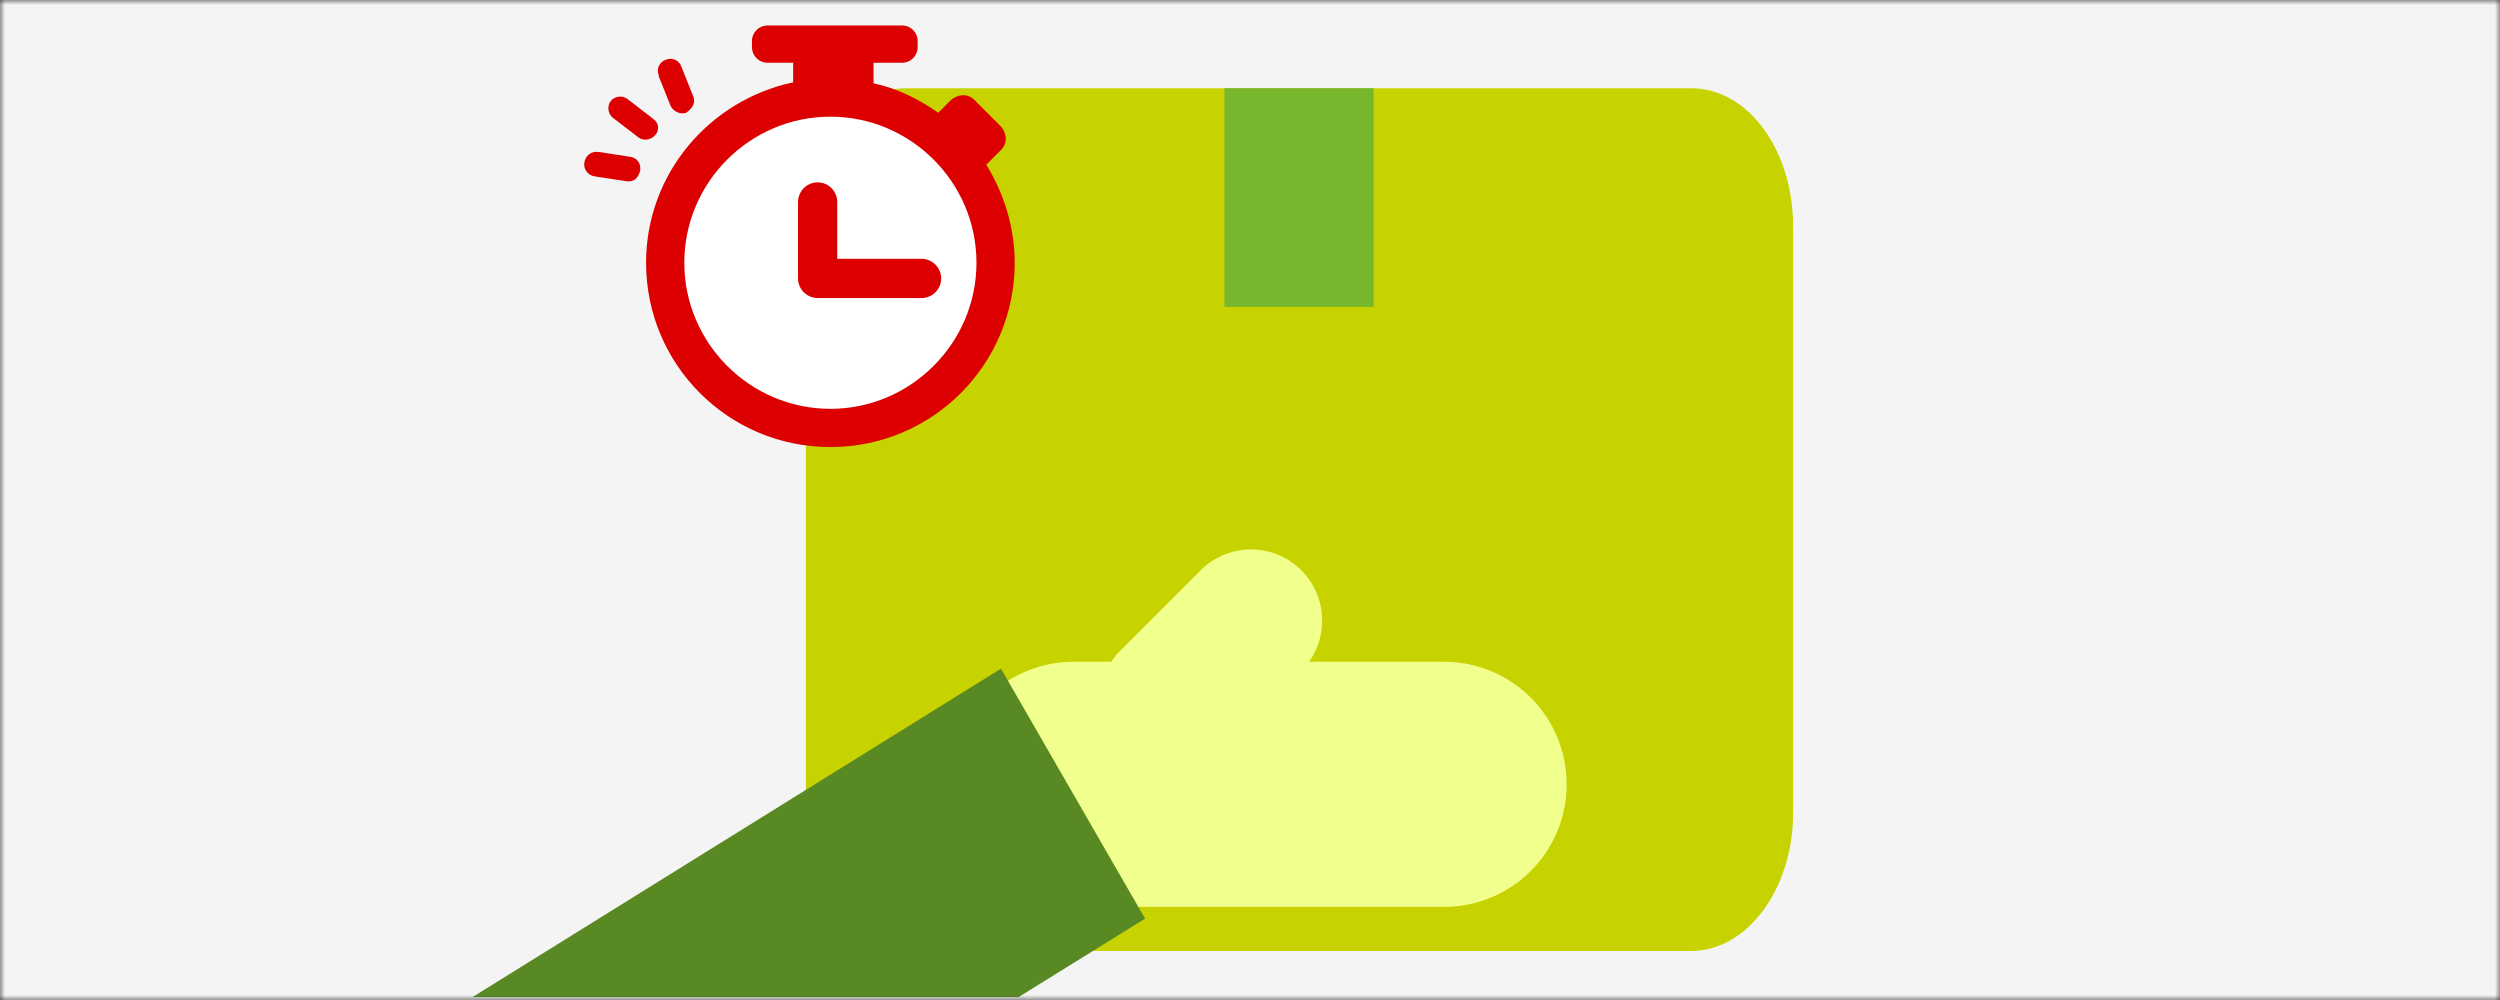
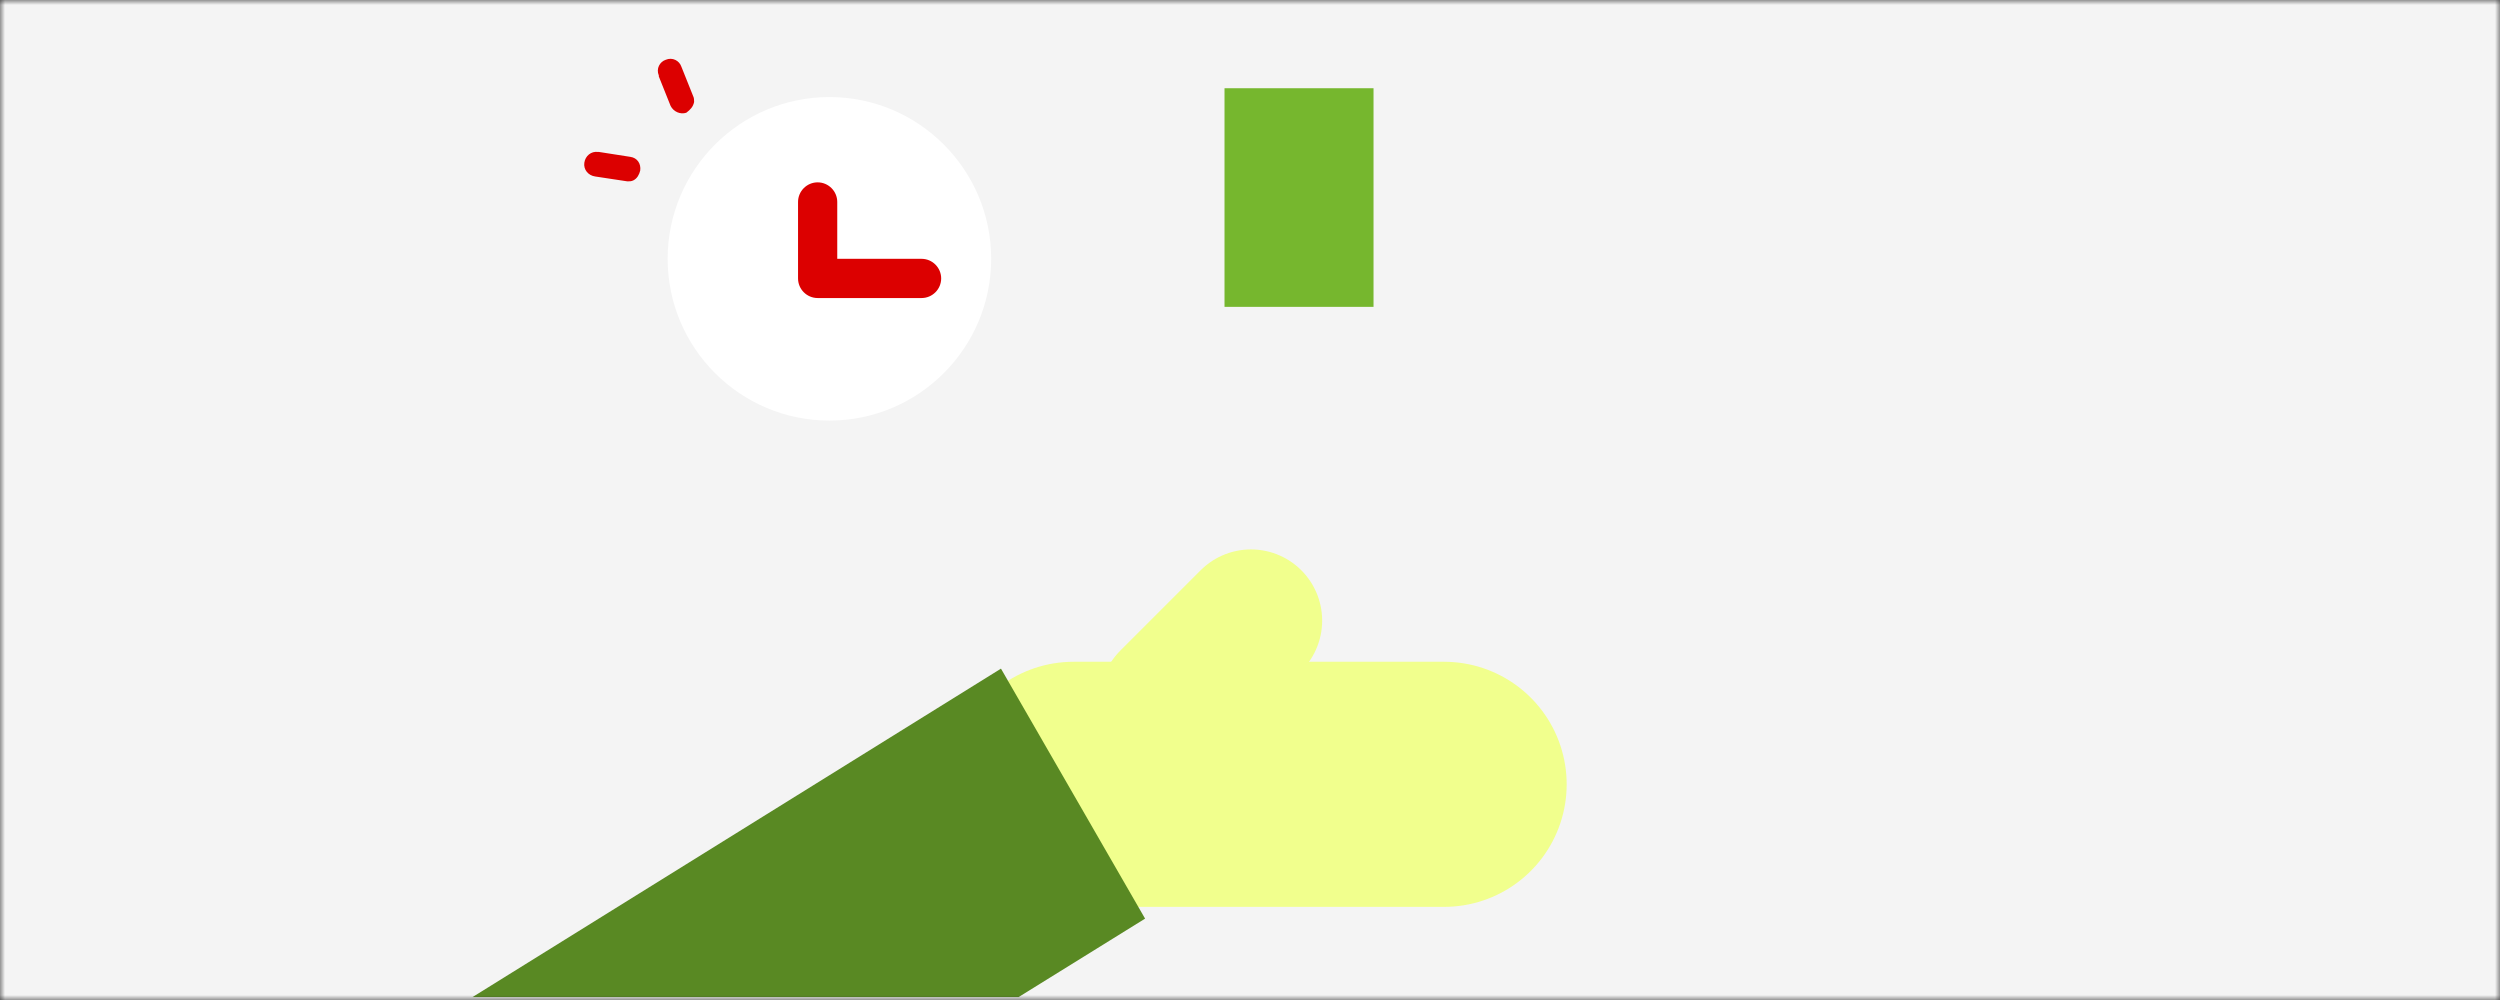
<svg xmlns="http://www.w3.org/2000/svg" width="255" height="102" viewBox="0 0 255 102" fill="none">
  <rect x="0" y="0" width="255" height="102" fill="#333333" stroke="none" />
  <g clip-path="url(#clip0_86_18960)">
    <mask id="mask0_86_18960" style="mask-type:luminance" maskUnits="userSpaceOnUse" x="0" y="0" width="255" height="102">
      <path d="M255 0H0V102H255V0Z" fill="white" />
    </mask>
    <g mask="url(#mask0_86_18960)">
      <path d="M255 0H0V102H255V0Z" fill="#F4F4F4" />
-       <path d="M82.199 23.1V82.9C82.199 90.7 86.799 97 92.499 97H172.499C178.199 97 182.899 90.7 182.899 82.9V23.1C182.899 15.3 178.299 9 172.499 9H92.499C86.799 9 82.199 15.3 82.199 23.1Z" fill="#C7D300" />
      <path d="M140.1 9H124.9V31.3H140.1V9Z" fill="#76B72E" />
      <path d="M109.5 80H147.3" stroke="#F1FF8D" stroke-width="25" stroke-linecap="round" />
      <path d="M119.4 71.5L127.6 63.3" stroke="#F1FF8D" stroke-width="14.52" stroke-linecap="round" />
      <path d="M116.799 93.7L102.099 68.2L48.199 101.7H103.899L116.799 93.7Z" fill="#598923" />
      <path d="M84.6 42.9C93.7 42.9 101.1 35.5 101.1 26.4C101.1 17.3 93.7 9.9 84.6 9.9C75.5 9.9 68.1 17.3 68.1 26.4C68.1 35.5 75.5 42.9 84.6 42.9Z" fill="white" />
-       <path d="M100.6 16.8L102.1 15.3C102.8 14.6 102.7 13.6 102.1 12.9L99.4 10.2C98.7 9.5 97.7 9.6 97 10.2L95.7 11.5C93.7 10.1 91.5 9 89.1 8.5V6.4H92C92.9 6.4 93.6 5.7 93.6 4.8V4.2C93.6 3.3 92.9 2.6 92 2.6H78.3C77.4 2.6 76.7 3.3 76.7 4.2V4.8C76.7 5.7 77.4 6.4 78.3 6.4H80.9V8.4C72.4 10.2 65.9 17.7 65.9 26.8C65.9 37.2 74.3 45.6 84.7 45.6C95.1 45.6 103.5 37.2 103.5 26.8C103.5 23.2 102.4 19.7 100.6 16.8ZM84.7 41.7C76.5 41.7 69.8 35 69.8 26.8C69.8 18.6 76.5 11.9 84.7 11.9C92.9 11.9 99.6 18.6 99.6 26.8C99.6 35 92.9 41.7 84.7 41.7Z" fill="#DC0000" />
      <path d="M85.4 20.6C85.4 19.5 84.5 18.6 83.4 18.6C82.3 18.6 81.4 19.5 81.4 20.6V28.4C81.4 29.5 82.3 30.4 83.4 30.4C83.4 30.4 83.5 30.4 83.6 30.4C83.7 30.4 83.7 30.4 83.8 30.4H94C95.1 30.4 96 29.5 96 28.4C96 27.3 95.1 26.4 94 26.4H85.4V20.6Z" fill="#DC0000" />
      <path d="M64.601 18.4C64.401 18.5 64.201 18.5 64.001 18.5L60.701 18C60.001 17.9 59.501 17.3 59.601 16.6C59.701 15.9 60.301 15.4 61.001 15.5H61.101L64.301 16C65.001 16.1 65.401 16.7 65.301 17.4C65.201 17.8 65.001 18.2 64.601 18.4Z" fill="#DC0000" />
      <path d="M70.8 10.4C70.8 10.2 70.8 10 70.7 9.8L69.5 6.8C69.3 6.2 68.6 5.8 67.9 6.1C67.3 6.3 66.9 7 67.2 7.7V7.8L68.4 10.8C68.7 11.4 69.4 11.7 70 11.5C70.4 11.2 70.7 10.9 70.8 10.4Z" fill="#DC0000" />
-       <path d="M67.1 13.2C67.2 12.8 67 12.4 66.6 12.1L64 10.1C63.5 9.7 62.7 9.8 62.3 10.3C61.9 10.8 62 11.6 62.5 12L65.1 14C65.6 14.4 66.4 14.3 66.8 13.8C67 13.6 67.1 13.4 67.1 13.2Z" fill="#DC0000" />
    </g>
  </g>
  <defs>
    <clipPath id="clip0_86_18960">
      <rect width="255" height="102" fill="white" />
    </clipPath>
  </defs>
</svg>